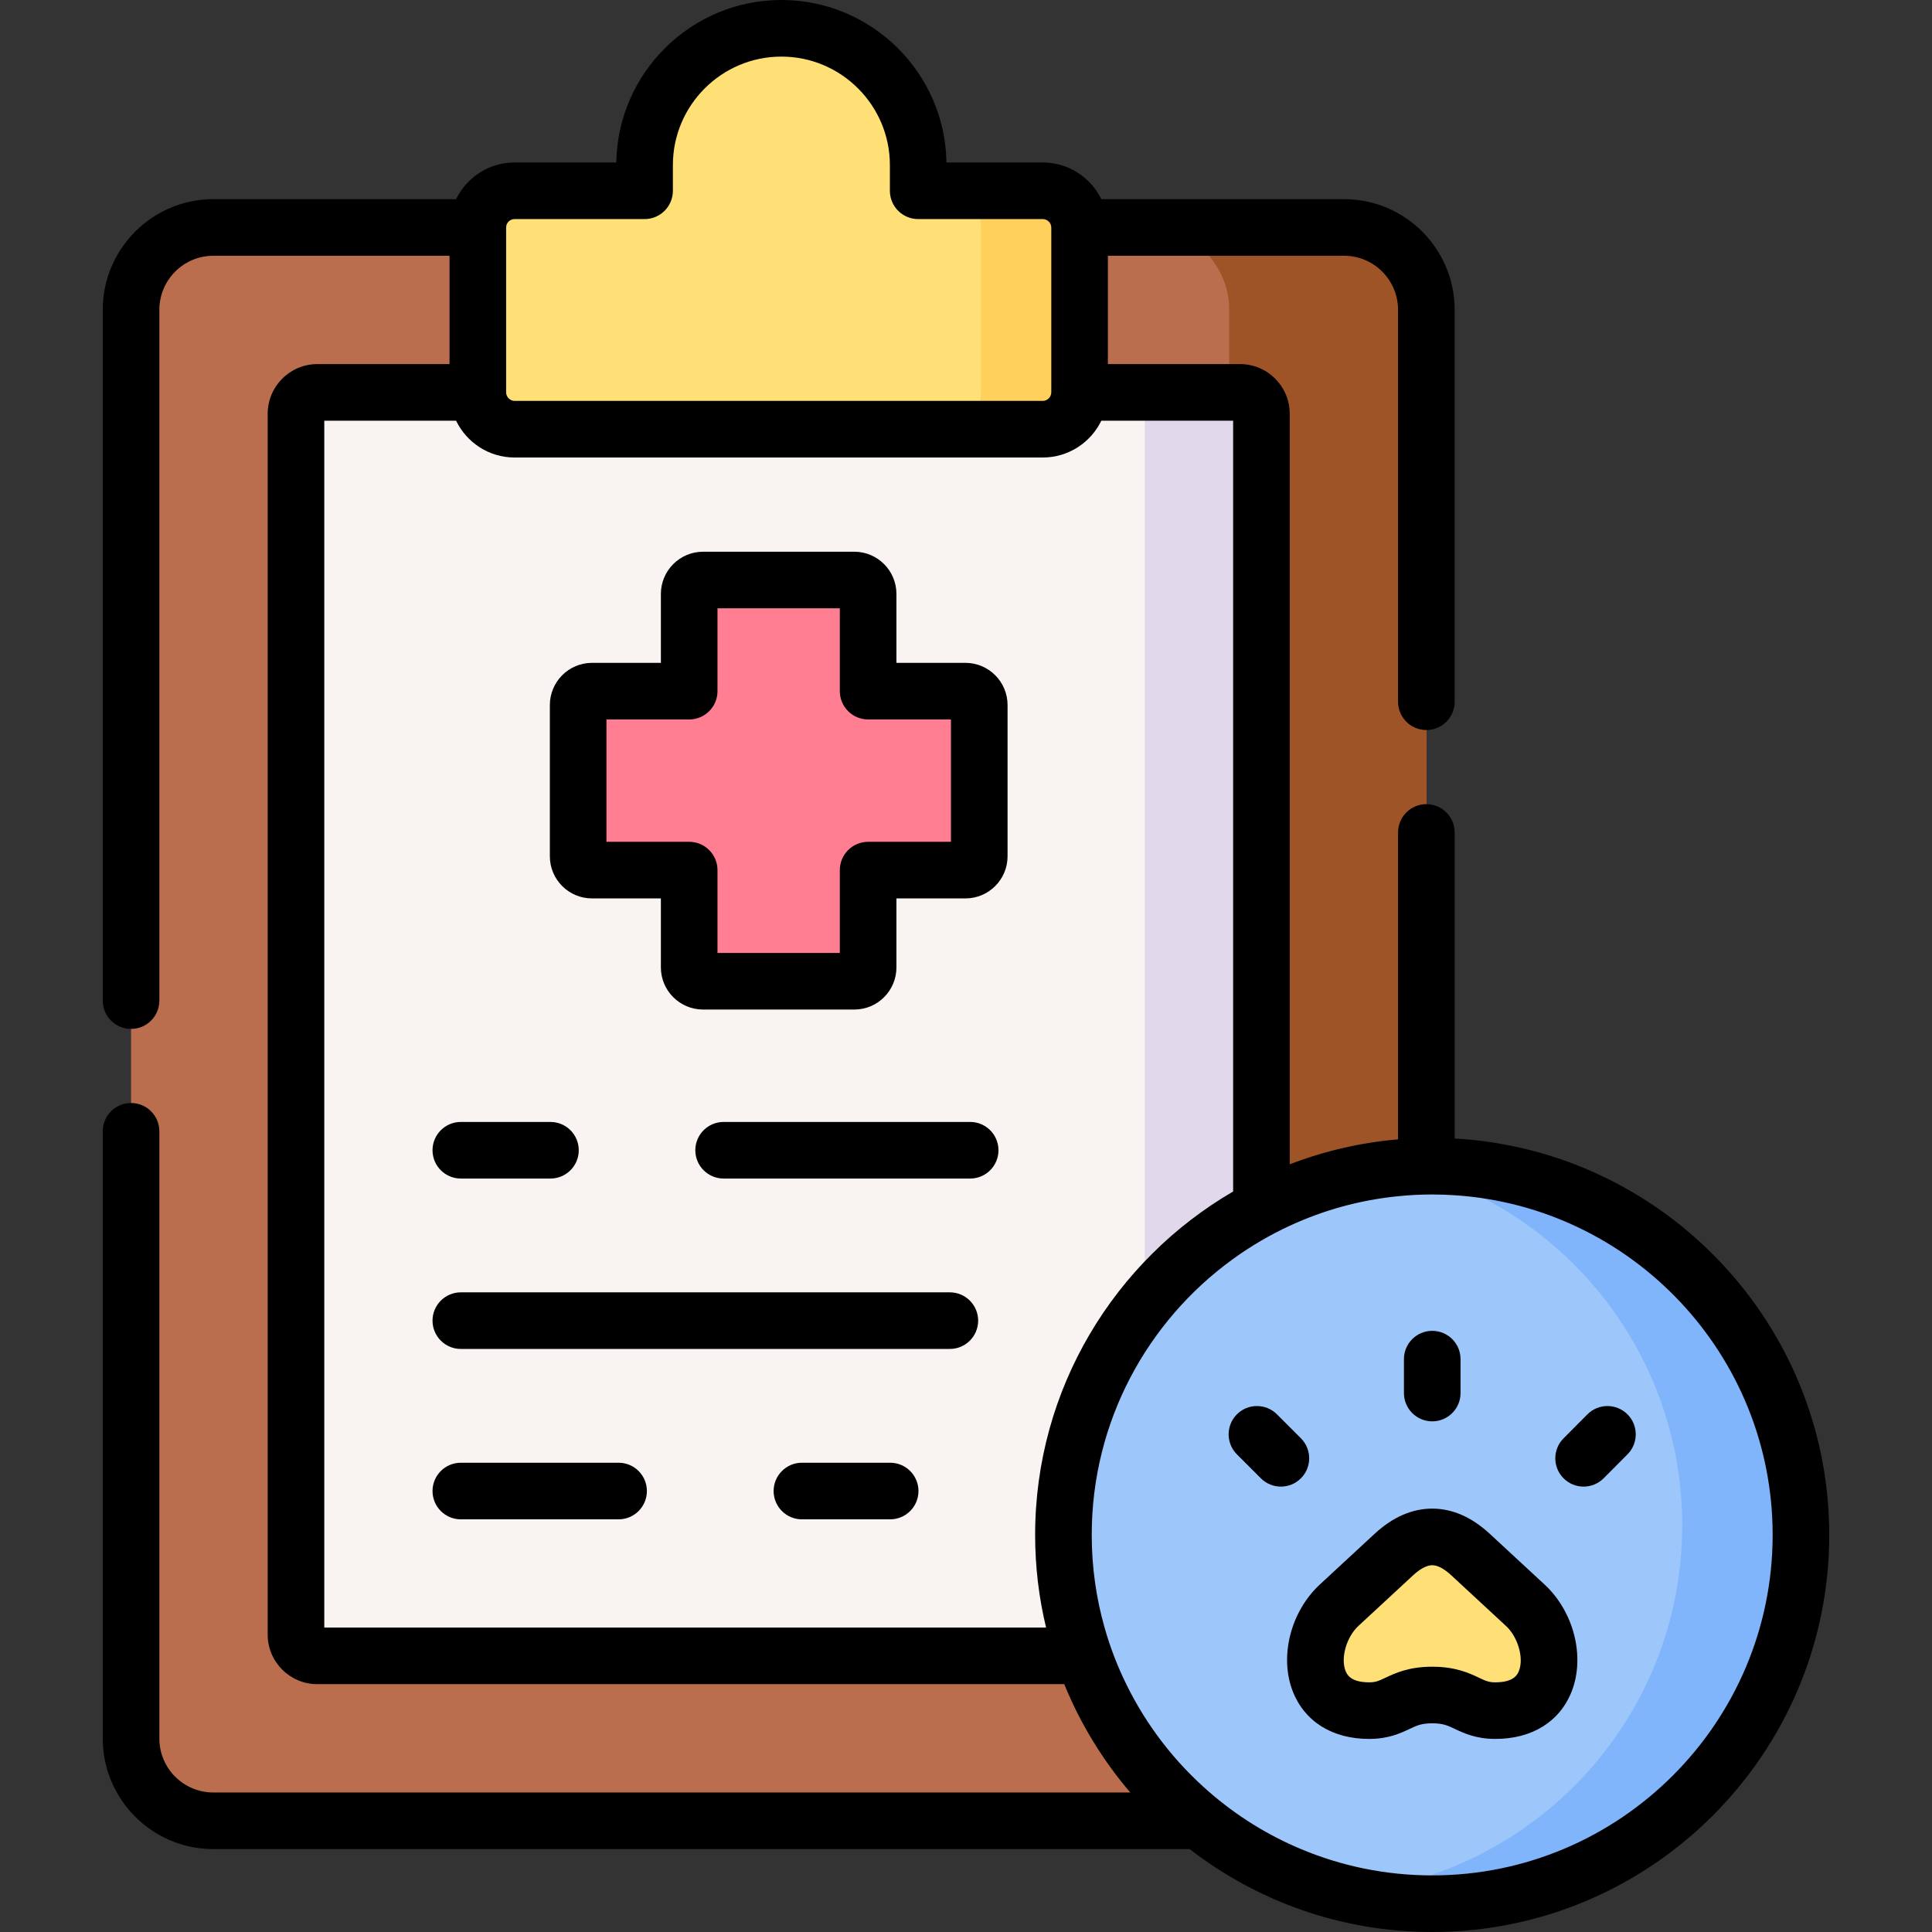
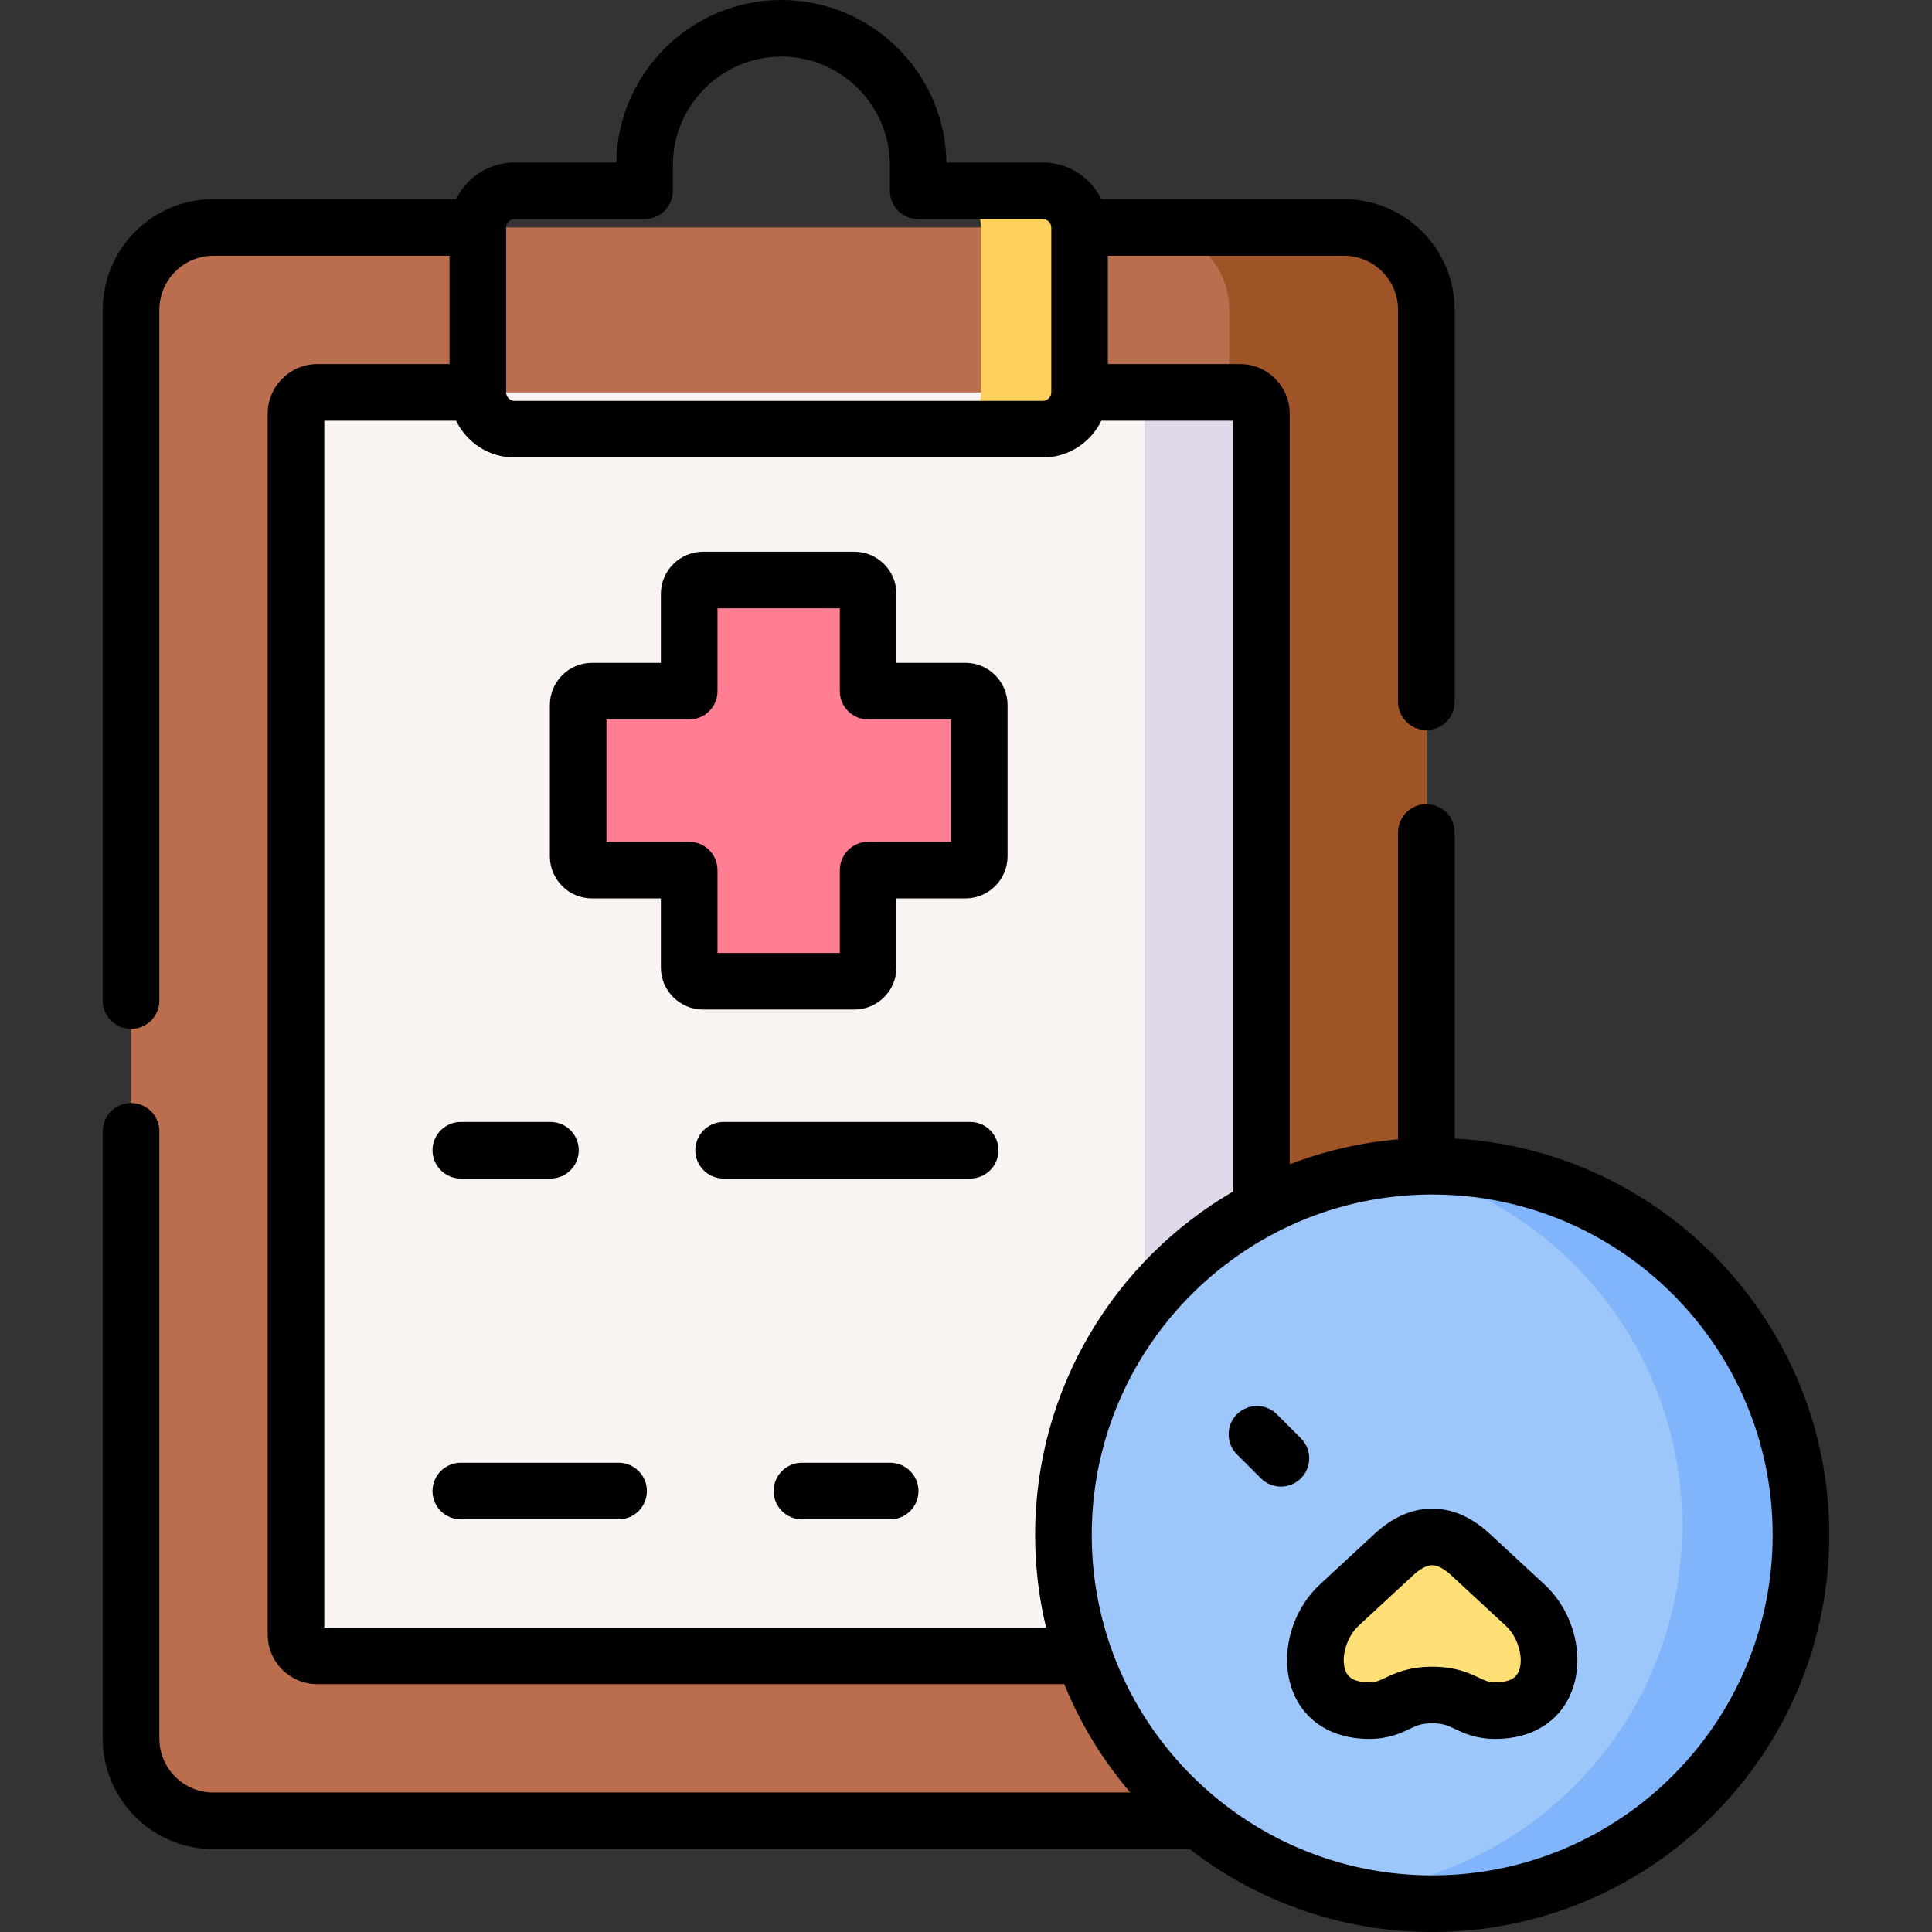
<svg xmlns="http://www.w3.org/2000/svg" id="Capa_1" height="512" viewBox="0 0 512 512" width="512">
  <rect x="0" y="0" width="512" height="512" fill="#333333" stroke="none" />
  <g>
    <g>
      <path clip-rule="evenodd" d="m56.531 60.281h299.672c11.99 0 21.798 9.836 21.798 21.827v378.625c0 11.991-9.808 21.798-21.798 21.798h-299.672c-11.99 0-21.798-9.808-21.798-21.798v-378.625c0-11.99 9.807-21.827 21.798-21.827z" fill="#ba6e4d" fill-rule="evenodd" />
    </g>
    <g>
      <path clip-rule="evenodd" d="m84.083 103.992h244.567c3.09 0 5.641 2.551 5.641 5.669v323.519c0 3.118-2.551 5.641-5.641 5.641h-244.567c-3.118 0-5.641-2.523-5.641-5.641v-323.519c0-3.118 2.523-5.669 5.641-5.669z" fill="#f9f3f1" fill-rule="evenodd" />
    </g>
    <g>
      <path clip-rule="evenodd" d="m226.407 153.711h-40.081c-2.013 0-3.685 1.672-3.685 3.685v25.767h-25.766c-2.013 0-3.657 1.672-3.657 3.685v40.082c0 2.013 1.644 3.657 3.657 3.657h25.766v25.795c0 2.013 1.672 3.657 3.685 3.657h40.081c2.013 0 3.657-1.644 3.657-3.657v-25.795h25.795c2.013 0 3.657-1.644 3.657-3.657v-40.082c0-2.013-1.644-3.685-3.657-3.685h-25.795v-25.767c0-2.012-1.644-3.685-3.657-3.685z" fill="#ff7e92" fill-rule="evenodd" />
    </g>
    <g>
-       <path clip-rule="evenodd" d="m136.352 50.558h34.468v-6.803c0-19.956 16.299-36.255 36.254-36.255s36.254 16.299 36.254 36.255v6.803h33.023c5.357 0 9.751 4.365 9.751 9.723v43.71c0 5.357-4.394 9.751-9.751 9.751h-140c-5.329 0-9.723-4.394-9.723-9.751v-43.71c.002-5.357 4.367-9.723 9.724-9.723z" fill="#ffe077" fill-rule="evenodd" />
-     </g>
+       </g>
    <g>
      <path clip-rule="evenodd" d="m356.202 60.281h-52.27c12.019 0 21.826 9.836 21.826 21.827v21.884h2.891c3.09 0 5.641 2.551 5.641 5.669v323.519c0 3.118-2.551 5.641-5.641 5.641h-2.891v21.912c0 11.991-9.836 21.798-21.826 21.798h52.27c11.99 0 21.798-9.808 21.798-21.798v-378.625c0-11.99-9.807-21.827-21.798-21.827z" fill="#9e5427" fill-rule="evenodd" />
    </g>
    <g>
      <path clip-rule="evenodd" d="m325.759 103.992h-28.062c3.118 0 5.669 2.551 5.669 5.669v323.519c0 3.118-2.551 5.641-5.669 5.641h28.062 2.891c3.09 0 5.641-2.523 5.641-5.641v-323.519c0-3.118-2.551-5.669-5.641-5.669z" fill="#e2d8ec" fill-rule="evenodd" />
    </g>
    <g>
      <path clip-rule="evenodd" d="m379.559 504.5c53.829 0 97.708-43.909 97.708-97.739s-43.879-97.711-97.708-97.711-97.736 43.88-97.736 97.711 43.908 97.739 97.736 97.739z" fill="#9dc6fb" fill-rule="evenodd" />
    </g>
    <g>
      <path clip-rule="evenodd" d="m404.192 425.385-14.485-13.408c-3.373-3.118-6.746-4.677-10.148-4.677-.567 0-1.134.057-1.701.113-2.835.454-5.669 1.956-8.475 4.564l-14.485 13.408c-9.241 8.561-9.666 27.95 7.937 27.95 6.69 0 7.937-3.6 15.023-4.082.539-.057 1.105-.057 1.701-.057 8.617 0 9.524 4.139 16.724 4.139 17.603-.001 17.178-19.39 7.909-27.95z" fill="#ffe077" fill-rule="evenodd" />
    </g>
    <g>
      <path clip-rule="evenodd" d="m477.267 406.761c0-53.972-43.738-97.711-97.708-97.711-.51 0-1.049 0-1.559 0-2.154.028-4.309.142-6.435.312 2.183.539 4.309 1.134 6.435 1.814 39.344 12.643 67.803 49.55 67.803 93.062 0 51.279-39.514 93.345-89.743 97.427 7.54 1.842 15.392 2.835 23.499 2.835 53.971 0 97.708-43.767 97.708-97.739z" fill="#80b4fb" fill-rule="evenodd" />
    </g>
    <g>
      <path clip-rule="evenodd" d="m276.352 113.743c5.357 0 9.751-4.394 9.751-9.751v-43.71c0-5.358-4.394-9.723-9.751-9.723h-26.078c5.357 0 9.723 4.365 9.723 9.723v43.71c0 5.357-4.365 9.751-9.723 9.751z" fill="#ffd05b" fill-rule="evenodd" />
    </g>
    <g>
      <path d="m122.123 312.327h23.753c4.142 0 7.5-3.358 7.5-7.5s-3.358-7.5-7.5-7.5h-23.753c-4.142 0-7.5 3.358-7.5 7.5s3.358 7.5 7.5 7.5z" />
      <path d="m257.105 297.327h-65.337c-4.142 0-7.5 3.358-7.5 7.5s3.358 7.5 7.5 7.5h65.337c4.142 0 7.5-3.358 7.5-7.5s-3.357-7.5-7.5-7.5z" />
      <path d="m235.903 387.639h-23.385c-4.142 0-7.5 3.358-7.5 7.5s3.358 7.5 7.5 7.5h23.385c4.142 0 7.5-3.358 7.5-7.5s-3.358-7.5-7.5-7.5z" />
      <path d="m163.933 387.639h-41.81c-4.142 0-7.5 3.358-7.5 7.5s3.358 7.5 7.5 7.5h41.81c4.142 0 7.5-3.358 7.5-7.5s-3.358-7.5-7.5-7.5z" />
-       <path d="m251.72 342.483h-129.597c-4.142 0-7.5 3.358-7.5 7.5s3.358 7.5 7.5 7.5h129.597c4.142 0 7.5-3.358 7.5-7.5s-3.358-7.5-7.5-7.5z" />
      <path d="m255.858 175.664h-18.295v-18.267c0-6.167-5.005-11.185-11.156-11.185h-40.081c-6.167 0-11.185 5.018-11.185 11.185v18.267h-18.266c-6.152 0-11.157 5.018-11.157 11.185v40.082c0 6.152 5.005 11.157 11.157 11.157h18.266v18.295c0 6.152 5.018 11.157 11.185 11.157h40.081c6.151 0 11.156-5.005 11.156-11.157v-18.295h18.295c6.151 0 11.156-5.005 11.156-11.157v-40.082c.001-6.168-5.004-11.185-11.156-11.185zm-3.843 47.423h-21.951c-4.142 0-7.5 3.358-7.5 7.5v21.952h-32.422v-21.952c0-4.142-3.358-7.5-7.5-7.5h-21.923v-32.424h21.923c4.142 0 7.5-3.358 7.5-7.5v-21.952h32.422v21.952c0 4.142 3.358 7.5 7.5 7.5h21.951z" />
-       <path d="m379.559 376.673c4.142 0 7.5-3.358 7.5-7.5v-8.986c0-4.142-3.358-7.5-7.5-7.5s-7.5 3.358-7.5 7.5v8.986c0 4.142 3.358 7.5 7.5 7.5z" />
      <path d="m344.753 381.162-6.35-6.35c-2.929-2.929-7.678-2.929-10.606 0-2.929 2.929-2.929 7.678 0 10.606l6.35 6.35c1.464 1.464 3.384 2.197 5.303 2.197s3.839-.732 5.303-2.197c2.93-2.929 2.93-7.678 0-10.606z" />
-       <path d="m420.675 374.824-6.321 6.35c-2.922 2.936-2.912 7.684.023 10.606 1.464 1.458 3.377 2.185 5.292 2.185 1.925 0 3.85-.737 5.315-2.208l6.321-6.35c2.922-2.936 2.912-7.684-.023-10.606-2.937-2.924-7.685-2.913-10.607.023z" />
      <path d="m409.287 419.881-14.488-13.411c-4.788-4.426-9.915-6.67-15.239-6.67-5.343 0-10.479 2.244-15.271 6.673l-14.487 13.41c-7.785 7.212-10.81 19.144-7.192 28.372 3.134 7.995 10.506 12.58 20.226 12.58 5.097 0 8.335-1.526 10.699-2.64 1.982-.935 3.179-1.499 6.025-1.499 2.839 0 4.03.562 6.004 1.494 2.365 1.116 5.604 2.645 10.72 2.645 9.726 0 17.099-4.589 20.228-12.59 3.611-9.234.57-21.165-7.225-28.364zm-6.745 22.9c-.327.835-1.195 3.054-6.259 3.054-1.754 0-2.558-.379-4.318-1.21-2.619-1.236-6.205-2.929-12.406-2.929-6.204 0-9.796 1.693-12.42 2.93-1.761.83-2.564 1.208-4.304 1.208-5.063 0-5.934-2.219-6.261-3.055-1.336-3.409.262-8.967 3.418-11.891l14.481-13.404c1.325-1.225 3.282-2.685 5.084-2.685 1.429 0 3.13.903 5.053 2.681l14.491 13.414c3.168 2.923 4.774 8.478 3.441 11.887z" />
      <path d="m385.5 301.72v-81.11c0-4.14-3.36-7.5-7.5-7.5s-7.5 3.36-7.5 7.5v81.33c-10.04.86-19.67 3.13-28.71 6.62v-198.9c0-7.26-5.89-13.17-13.14-13.17h-35.047v-28.71h62.597c7.89 0 14.3 6.43 14.3 14.33v103.86c0 4.14 3.36 7.5 7.5 7.5s7.5-3.36 7.5-7.5v-103.86c0-16.17-13.14-29.33-29.3-29.33h-64.343c-2.8-5.744-8.688-9.721-15.505-9.721h-25.528c-.373-23.807-19.855-43.059-43.749-43.059s-43.375 19.252-43.749 43.059h-26.974c-6.805 0-12.684 3.978-15.479 9.721h-64.343c-16.15 0-29.3 13.16-29.3 29.33v183.06c0 4.14 3.36 7.5 7.5 7.5 4.15 0 7.5-3.36 7.5-7.5v-183.06c0-7.9 6.42-14.33 14.3-14.33h62.6v28.71h-35.05c-7.24 0-13.14 5.91-13.14 13.17v323.52c0 7.25 5.9 13.14 13.14 13.14h197.96c4.28 10.52 10.22 20.2 17.5 28.71h-243.01c-7.88 0-14.3-6.41-14.3-14.3v-160.92c0-4.14-3.35-7.5-7.5-7.5-4.14 0-7.5 3.36-7.5 7.5v160.92c0 16.16 13.15 29.3 29.3 29.3h258.75c17.79 13.77 40.09 21.97 64.28 21.97 58.01 0 105.21-47.21 105.21-105.24 0-56.02-44.01-101.95-99.27-105.04zm-251.37-197.732v-43.706-.002c.001-1.225.997-2.221 2.223-2.221h34.468c4.142 0 7.5-3.358 7.5-7.5v-6.803c0-15.857 12.899-28.756 28.754-28.756s28.754 12.899 28.754 28.755v6.803c0 4.142 3.358 7.5 7.5 7.5h33.022c1.213 0 2.237 1.007 2.249 2.203 0 .006-.001.012-.001.019 0 .02.003.04.003.06v43.589c0 .02-.003.04-.003.06 0 .007.001.014.001.021-.011 1.212-1.035 2.232-2.249 2.232h-140c-1.184 0-2.223-1.052-2.223-2.251 0-.001 0-.001 0-.002s.002-.001.002-.001zm143.09 327.332h-191.28v-319.83h34.926c2.792 5.761 8.675 9.753 15.487 9.753h140c6.823 0 12.715-3.991 15.512-9.753h34.926v204.27c-31.35 18.24-52.47 52.2-52.47 91-.001 8.46.999 16.68 2.899 24.56zm102.34 65.68c-12.32 0-24.07-2.48-34.77-6.97-8.87-3.71-17.02-8.8-24.18-15-9.19-7.94-16.76-17.7-22.14-28.71-2.35-4.78-4.28-9.8-5.75-15-2.22-7.81-3.4-16.05-3.4-24.56 0-30.06 14.79-56.74 37.47-73.13 4.68-3.39 9.7-6.34 15-8.79 8.88-4.11 18.55-6.82 28.71-7.83 2.98-.31 6-.46 9.06-.46 2 0 3.98.07 5.94.2 46.98 3.06 84.27 42.27 84.27 90.01 0 49.76-40.47 90.24-90.21 90.24z" />
    </g>
  </g>
</svg>